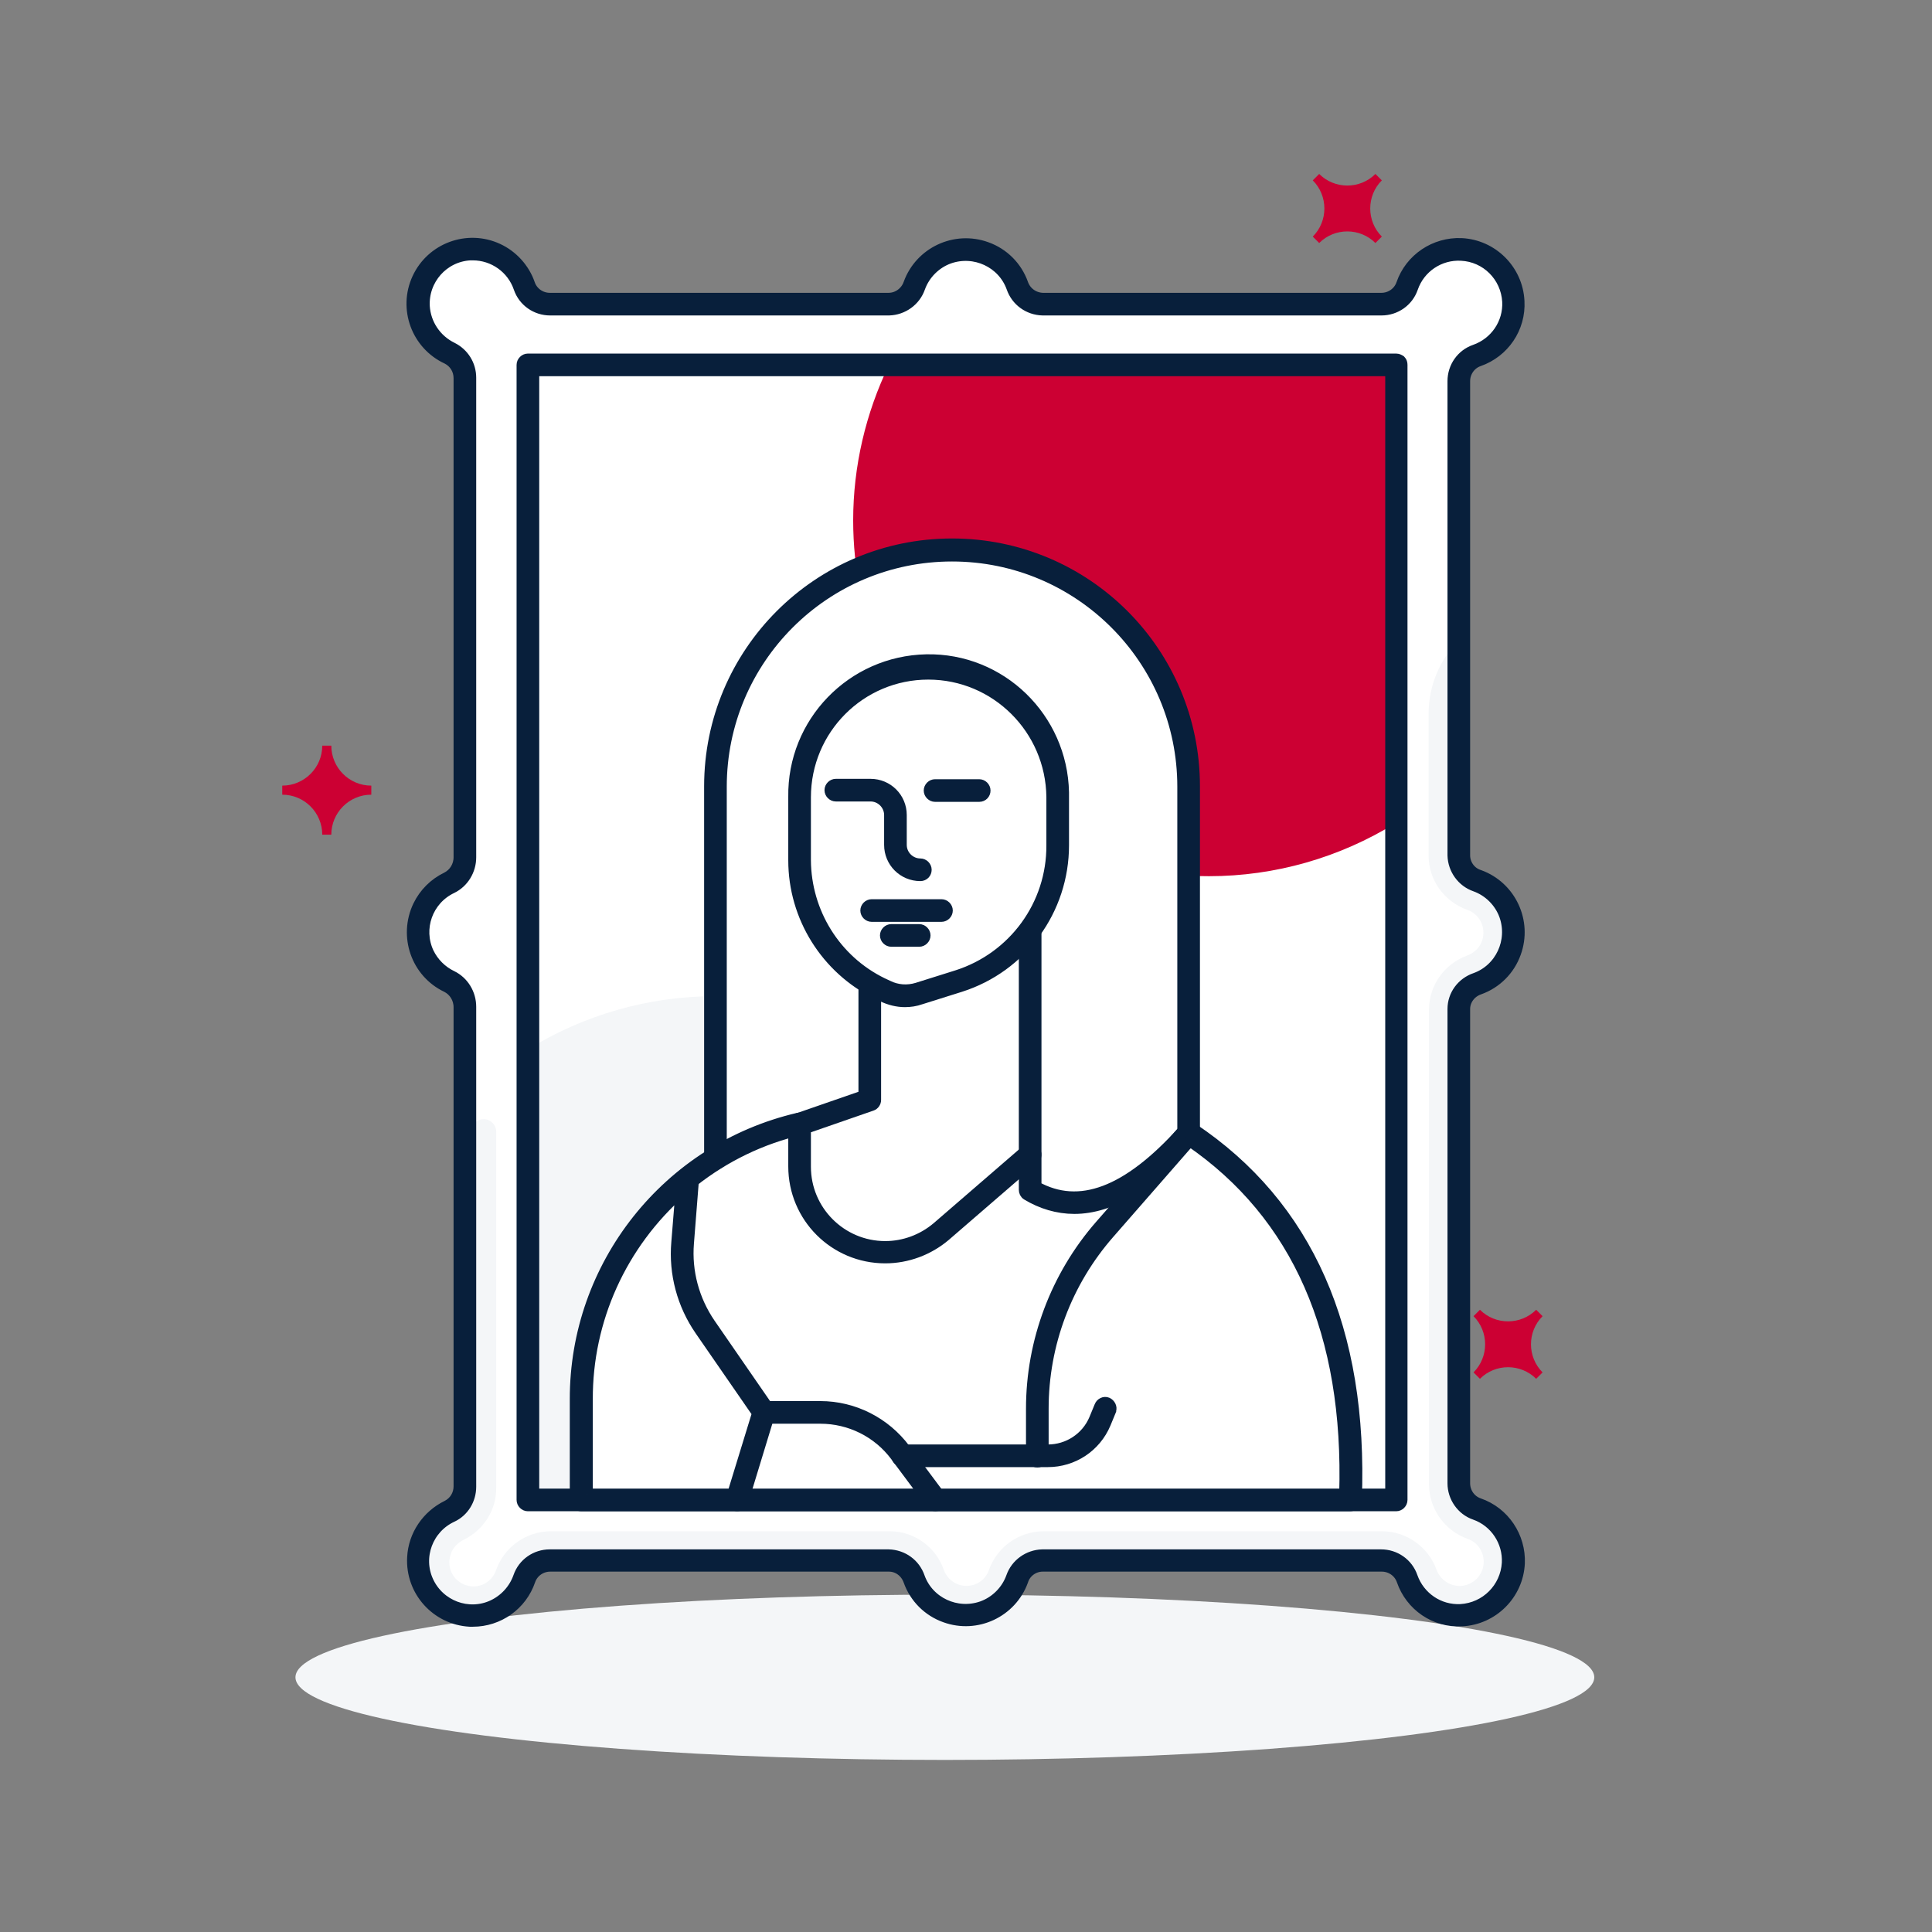
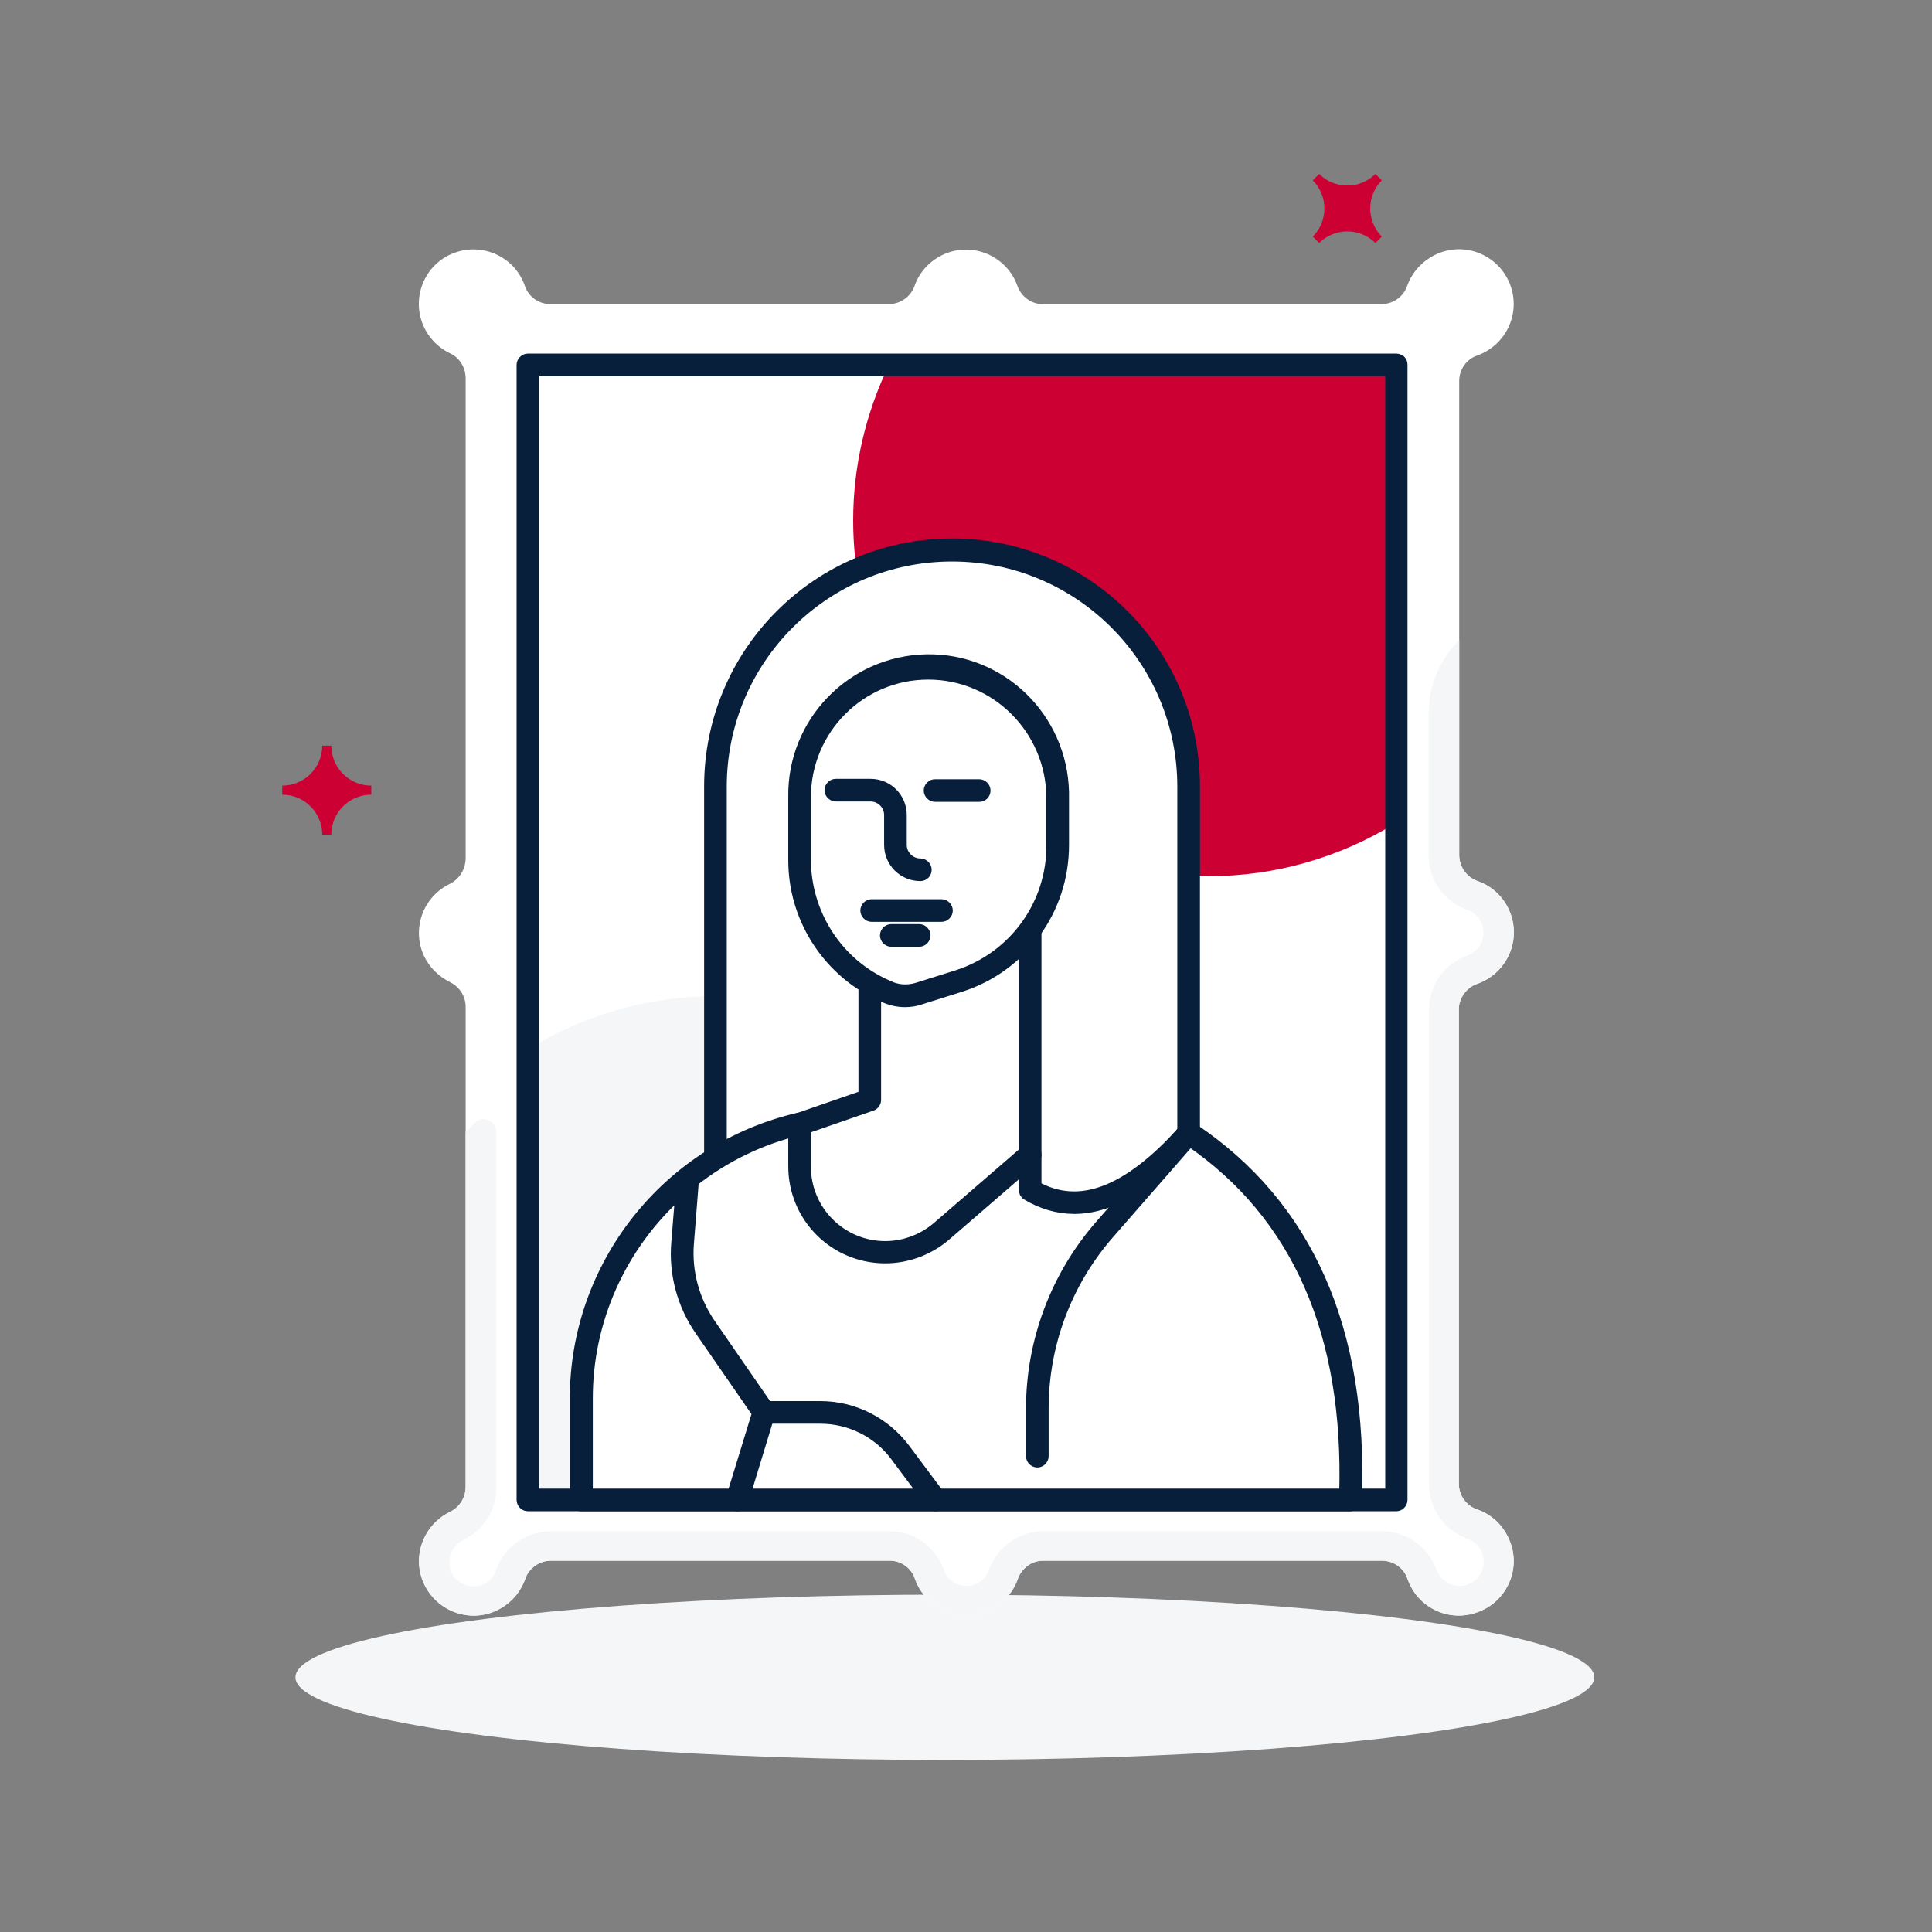
<svg xmlns="http://www.w3.org/2000/svg" version="1.0" id="Layer_1" x="0px" y="0px" viewBox="0 0 512 512" style="enable-background:new 0 0 512 512;" xml:space="preserve">
  <rect x="0" y="0" width="512" height="512" fill="#808080" stroke="none" />
  <style type="text/css">
	.st0{fill:#F4F6F8;}
	.st1{fill:#FFFFFF;}
	.st2{fill:#CC0033;}
	.st3{fill:#081F3B;stroke:#081F3B;stroke-width:3;stroke-miterlimit:10;}
</style>
  <ellipse class="st0" cx="250.4" cy="444.5" rx="172.1" ry="21.9" />
  <path class="st1" d="M401.2,247.1c0-6.1-3.8-11.6-9.6-13.6c-2.9-1-4.8-3.7-4.9-6.7V101c0-3.1,1.9-5.8,4.8-6.8  c7.5-2.7,11.5-10.9,8.8-18.5c-2.7-7.5-10.9-11.5-18.5-8.8c-4.1,1.5-7.4,4.7-8.9,8.9c-1,2.9-3.8,4.8-6.8,4.8h-89.8  c-3,0-5.7-2-6.7-4.9c-2.7-7.5-11-11.4-18.5-8.7c-4.1,1.5-7.3,4.7-8.7,8.7c-1,2.9-3.7,4.8-6.7,4.9h-89.8c-3.1,0-5.8-1.9-6.8-4.8  c-2.6-7.6-10.9-11.5-18.4-8.9c-7.6,2.6-11.5,10.9-8.9,18.4c1.3,3.7,4,6.7,7.6,8.4c2.5,1.2,4,3.8,4,6.6v127.1c0,2.9-1.6,5.5-4.1,6.8  c-7.2,3.4-10.3,12-6.9,19.2c1.4,3,3.9,5.4,6.9,6.9c2.6,1.3,4.2,3.9,4.1,6.8V394c0,2.8-1.5,5.3-4,6.6c-7.2,3.4-10.4,12-7,19.2  c3.4,7.2,12,10.4,19.2,7c3.6-1.7,6.3-4.7,7.6-8.4c1-2.9,3.8-4.8,6.8-4.8h89.8c3.1,0,5.8,2,6.7,4.9c2.7,7.5,11,11.4,18.5,8.7  c4.1-1.5,7.3-4.7,8.7-8.7c1-2.9,3.7-4.9,6.7-4.9h89.8c3.1,0,5.8,1.9,6.8,4.8c2.6,7.6,10.9,11.6,18.4,8.9c7.6-2.6,11.6-10.9,8.9-18.4  c-1.5-4.2-4.7-7.5-8.9-8.9c-2.9-1-4.8-3.8-4.8-6.8V267.4c0-3.1,2-5.8,4.9-6.7C397.3,258.6,401.2,253.2,401.2,247.1z" />
-   <path class="st0" d="M283.8,358.3c0-52.1-42.2-94.3-94.3-94.3c-17.5,0-34.7,4.9-49.6,14.1v121.4h134.4  C280.6,386.7,283.8,372.6,283.8,358.3z" />
+   <path class="st0" d="M283.8,358.3c0-52.1-42.2-94.3-94.3-94.3c-17.5,0-34.7,4.9-49.6,14.1v121.4h134.4  C280.6,386.7,283.8,372.6,283.8,358.3" />
  <path class="st2" d="M226.1,137.9c0,52.1,42.3,94.3,94.3,94.3c17.5,0,34.6-4.9,49.5-14.1V96.7H235.6  C229.4,109.5,226.1,123.6,226.1,137.9z" />
  <path class="st0" d="M391.6,260.7c7.5-2.7,11.4-11,8.7-18.5c-1.5-4.1-4.7-7.3-8.7-8.7c-2.9-1-4.8-3.7-4.9-6.7v-57.2l0,0  c-5.2,5.2-8.1,12.2-8.1,19.5v37.7c0,6.4,4.1,12.1,10.2,14.3c3.3,1.1,5.1,4.7,4,8.1c-0.6,1.9-2.1,3.3-3.9,4  c-6.1,2.2-10.2,7.9-10.2,14.4v125.7c0,6.5,4.1,12.3,10.2,14.5c2.7,0.9,4.4,3.5,4.3,6.4c-0.2,3.3-2.8,5.9-6.1,6.1  c-2.8,0.1-5.4-1.6-6.4-4.3c-2.2-6.1-8-10.2-14.5-10.2h-89.8c-6.4,0.1-12.1,4.1-14.3,10.2c-0.5,1.6-1.7,2.9-3.1,3.6  c-3.2,1.6-7,0.3-8.6-2.9c-0.1-0.2-0.2-0.5-0.3-0.7c-2.1-6.1-7.9-10.2-14.3-10.2h-89.8c-6.5,0-12.3,4.1-14.5,10.2  c-1.1,3.4-4.7,5.2-8,4.1c-3.4-1.1-5.2-4.7-4.1-8c0.1-0.3,0.2-0.6,0.3-0.9c0.7-1.4,1.8-2.5,3.3-3.2c5.2-2.6,8.6-7.9,8.5-13.8v-94.3  c0-1.8-1.5-3.3-3.3-3.3c-0.9,0-1.7,0.3-2.3,0.9l-2.5,2.5V394c0,2.8-1.5,5.3-4,6.6c-7.2,3.4-10.4,12-7,19.2c3.4,7.2,12,10.4,19.2,7  c3.6-1.7,6.3-4.7,7.6-8.4c1-2.9,3.8-4.8,6.8-4.8h89.8c3.1,0,5.8,2,6.7,4.9c2.7,7.5,11,11.4,18.5,8.7c4.1-1.5,7.3-4.7,8.7-8.7  c1-2.9,3.7-4.9,6.7-4.9h89.8c3.1,0,5.8,1.9,6.8,4.8c2.6,7.6,10.9,11.6,18.4,8.9c7.6-2.6,11.6-10.9,8.9-18.4  c-1.5-4.2-4.7-7.5-8.9-8.9c-2.9-1-4.8-3.8-4.8-6.8V267.4C386.7,264.4,388.7,261.7,391.6,260.7z" />
-   <path class="st3" d="M125.3,429.6h-0.8c-8.8-0.5-15.6-8-15.1-16.9c0.3-5.8,3.8-11,9.1-13.6c2-1,3.2-3,3.2-5.2V266.9  c0-2.3-1.3-4.4-3.3-5.4c-8-3.8-11.3-13.4-7.5-21.4c1.6-3.3,4.2-5.9,7.5-7.5c2-1,3.3-3.1,3.3-5.4V100.2c0-2.2-1.2-4.2-3.2-5.2  c-8-3.7-11.5-13.2-7.8-21.2c3.7-8,13.2-11.5,21.2-7.8c3.9,1.8,7,5.2,8.4,9.3c0.8,2.3,3,3.8,5.4,3.8h89.8c2.4,0,4.6-1.6,5.4-3.9  c3-8.3,12.2-12.6,20.5-9.6c4.5,1.6,8,5.1,9.6,9.6c0.8,2.3,2.9,3.8,5.3,3.9h89.8c2.4,0,4.6-1.5,5.4-3.8c2.3-6.7,8.8-11,15.8-10.7  c8.2,0.4,14.8,7,15.2,15.2c0.4,7.1-4,13.5-10.6,15.8c-2.3,0.8-3.8,3-3.8,5.4v125.7c0,2.4,1.6,4.6,3.9,5.3c8.3,3,12.6,12.2,9.6,20.5  c-1.6,4.5-5.1,8-9.6,9.6c-2.3,0.8-3.9,2.9-3.9,5.3v125.7c0,2.4,1.5,4.6,3.8,5.4c6.7,2.3,11,8.8,10.7,15.8c-0.4,8.2-7,14.8-15.2,15.2  c-7.1,0.4-13.5-4-15.8-10.7c-0.8-2.3-3-3.8-5.4-3.8h-89.9c-2.4,0-4.6,1.6-5.3,3.9c-3,8.3-12.2,12.6-20.5,9.6c-4.5-1.6-8-5.1-9.6-9.6  c-0.8-2.3-2.9-3.9-5.3-3.9h-89.8c-2.4,0-4.6,1.5-5.4,3.8C138.2,425.3,132.1,429.6,125.3,429.6z M125.3,67.5h-0.7  c-7.2,0.4-12.6,6.6-12.2,13.7c0.3,4.7,3.1,8.9,7.4,11c3,1.5,4.9,4.5,4.9,7.9v127.1c0,3.4-1.9,6.6-5,8.1c-6.5,3.1-9.2,10.8-6.2,17.2  c1.3,2.7,3.5,4.9,6.2,6.2c3.1,1.5,5,4.7,5,8.1V394c0,3.4-1.9,6.5-4.9,7.9c-6.5,3-9.4,10.7-6.4,17.2c3,6.5,10.7,9.4,17.2,6.4  c3.2-1.5,5.7-4.2,6.9-7.6c1.2-3.5,4.5-5.8,8.2-5.8h89.8c3.7,0.1,6.9,2.4,8.1,5.9c2.4,6.7,9.9,10.2,16.7,7.8c3.6-1.3,6.5-4.2,7.8-7.8  c1.2-3.5,4.5-5.8,8.1-5.9h89.8c3.7,0,7,2.3,8.2,5.8c1.9,5.4,7.1,9,12.9,8.7c6.7-0.4,12-5.7,12.4-12.4c0.3-5.7-3.2-11-8.6-12.9  c-3.5-1.2-5.8-4.6-5.8-8.2V267.4c0-3.7,2.4-6.9,5.9-8.1c6.7-2.4,10.2-9.9,7.8-16.7c-1.3-3.6-4.2-6.5-7.8-7.8  c-3.5-1.2-5.8-4.5-5.9-8.1V101c0-3.7,2.3-7,5.8-8.2c5.4-1.9,9-7.1,8.7-12.9c-0.4-6.7-5.7-12-12.4-12.3c-5.7-0.3-11,3.2-12.9,8.7  c-1.2,3.5-4.5,5.8-8.2,5.8h-89.8c-3.7-0.1-6.9-2.4-8.1-5.9c-2.4-6.7-9.9-10.2-16.7-7.8c-3.6,1.3-6.5,4.2-7.8,7.8  c-1.2,3.5-4.5,5.8-8.1,5.9h-89.8c-3.7,0-7-2.3-8.2-5.8C135.8,71,130.8,67.5,125.3,67.5z" />
  <path class="st3" d="M370,399H139.9c-0.8,0-1.5-0.7-1.5-1.5V96.7c0-0.8,0.7-1.5,1.5-1.5H370c0.4,0,0.8,0.2,1.1,0.4  c0.3,0.3,0.4,0.7,0.4,1.1v300.8C371.5,398.3,370.8,399,370,399C370,399,370,399,370,399z M141.4,396h227.2V98.2H141.4L141.4,396z" />
  <path class="st1" d="M315,300.3c30.3,20.1,44.5,52.5,42.8,97.2H154v-26.6c0-34.8,23.9-65,57.8-73l0,0l18.7-6.4v-30.4h65.2L315,300.3  " />
  <path class="st1" d="M253.9,260l-10.5,3.3c-2.9,0.9-6.1,0.7-8.9-0.6L233,262c-13-6.3-21.2-19.5-21.2-34v-16.8  c0-18.9,15.3-34.2,34.1-34.2l0,0c18.9,0,34.2,15.3,34.2,34.2l0,0V224C280.2,240.4,269.5,255,253.9,260z" />
  <path class="st1" d="M189.7,307v-98.6c0-34.6,28.1-62.7,62.7-62.7l0,0l0,0c34.6,0,62.6,28.1,62.6,62.7v91.9  c-14.2,15.9-28.2,23.3-42,15" />
  <path class="st3" d="M239.8,265.4c-2,0-4-0.5-5.9-1.4l-1.5-0.7c-13.4-6.6-22-20.3-22-35.3v-16.8c-0.3-19.7,15.4-35.9,35.1-36.3  s35.9,15.4,36.3,35.1c0,0.4,0,0.8,0,1.2V224c0,17.1-11,32.2-27.3,37.4l-10.5,3.3C242.6,265.2,241.2,265.4,239.8,265.4z M246,178.6  c-18,0-32.6,14.6-32.6,32.7V228c0.1,13.8,7.9,26.5,20.4,32.6l1.5,0.7c2.4,1.2,5.2,1.4,7.8,0.6l10.5-3.3l0,0  c15.1-4.8,25.3-18.8,25.2-34.6v-12.8C278.6,193.2,264,178.6,246,178.6z" />
  <path class="st3" d="M284.7,320.2c-4.4,0-8.7-1.3-12.5-3.6c-0.5-0.3-0.7-0.8-0.7-1.3v-68.2c0-0.8,0.7-1.5,1.5-1.5l0,0l0,0  c0.8,0,1.5,0.7,1.5,1.5l0,0v67.4c11.5,6.4,24.3,1.6,39-14.7v-91.3c0-33.8-27.4-61.2-61.2-61.2s-61.2,27.4-61.2,61.2V307  c0,0.8-0.7,1.5-1.5,1.5s-1.5-0.7-1.5-1.5v-98.6c0-35.4,28.7-64.2,64.2-64.2s64.2,28.7,64.2,64.2v91.9c0,0.4-0.1,0.7-0.4,1  C304.9,313.9,294.5,320.2,284.7,320.2z" />
  <path class="st3" d="M234.6,333.3c-13.4,0-24.2-10.8-24.2-24.2v-11.2c0-0.6,0.4-1.2,1-1.4l17.6-6.1v-29.3c0-0.8,0.7-1.5,1.5-1.5l0,0  c0.8,0,1.5,0.7,1.5,1.5v30.4c0,0.6-0.4,1.2-1,1.4l-17.6,6.1v10.2c0,11.7,9.5,21.2,21.2,21.2c5,0,9.9-1.8,13.8-5.1l23.6-20.4  c0.6-0.6,1.6-0.5,2.1,0.1c0.6,0.6,0.5,1.6-0.1,2.1l-23.6,20.4C246,331.2,240.4,333.3,234.6,333.3z" />
  <path class="st3" d="M195.3,399H154c-0.8,0-1.5-0.7-1.5-1.5v-26.6c-0.1-35.5,24.4-66.4,59-74.5c0.8-0.2,1.6,0.3,1.8,1.1  c0.2,0.8-0.3,1.6-1.1,1.8c-10.4,2.4-20.1,7.1-28.5,13.7l-1.3,16.5c-0.6,7.5,1.4,15,5.7,21.3l15.6,22.6c0.3,0.4,0.3,0.9,0.2,1.3  l-7.1,23.3C196.6,398.6,196,399,195.3,399z M155.5,396h38.7l6.6-21.5l-15.2-22c-4.7-6.8-6.9-15-6.2-23.2l1.1-13.6  c-15.9,14-25,34.1-24.9,55.2V396z" />
  <path class="st3" d="M247.9,399h-52.5c-0.8,0-1.5-0.7-1.5-1.5s0.7-1.5,1.5-1.5h49.6l-7.6-10.2c-4.7-6.3-12.1-10-20-10h-14.9  c-0.8,0-1.5-0.7-1.5-1.5s0.7-1.5,1.5-1.5h14.9c8.8,0,17.1,4.2,22.4,11.3l9.4,12.6c0.5,0.7,0.4,1.6-0.3,2.1  C248.5,398.9,248.2,399,247.9,399L247.9,399z" />
  <path class="st3" d="M357.8,399H247.9c-0.8,0-1.5-0.7-1.5-1.5s0.7-1.5,1.5-1.5h108.5c1.3-42.6-12.5-74.1-41.1-93.7l-21.4,24.5  c-11.3,12.9-17.5,29.4-17.5,46.5v12.6c0,0.8-0.7,1.5-1.5,1.5s-1.5-0.7-1.5-1.5v-12.6c0-17.8,6.5-35.1,18.2-48.5l22.3-25.5  c0.5-0.6,1.3-0.7,2-0.3c30.6,20.4,45.2,53.5,43.5,98.5C359.3,398.4,358.6,399,357.8,399z" />
  <path class="st3" d="M243.9,232c-4.5,0-8.1-3.6-8.1-8.1V216c0-2.8-2.3-5.1-5.1-5.1h-9.2c-0.8,0-1.5-0.7-1.5-1.5s0.7-1.5,1.5-1.5l0,0  h9.2c4.5,0,8.1,3.6,8.1,8.1v7.9c0,2.8,2.3,5.1,5.1,5.1c0,0,0,0,0,0c0.8,0,1.5,0.7,1.5,1.5S244.8,232,243.9,232L243.9,232z" />
  <path class="st3" d="M259.5,211h-11.7c-0.8,0-1.5-0.7-1.5-1.5s0.7-1.5,1.5-1.5h11.7c0.8,0,1.5,0.7,1.5,1.5S260.4,211,259.5,211z" />
  <path class="st3" d="M243.6,249.4h-7.4c-0.8,0-1.5-0.7-1.5-1.5s0.7-1.5,1.5-1.5h7.4c0.8,0,1.5,0.7,1.5,1.5S244.4,249.4,243.6,249.4z  " />
  <path class="st3" d="M249.5,242.8H231c-0.8,0-1.5-0.7-1.5-1.5s0.7-1.5,1.5-1.5h18.5c0.8,0,1.5,0.7,1.5,1.5S250.3,242.8,249.5,242.8  L249.5,242.8z" />
-   <path class="st3" d="M277.7,387.3h-38.5c-0.8,0-1.5-0.7-1.5-1.5s0.7-1.5,1.5-1.5h38.5c5.4,0,10.3-3.2,12.4-8.2l1.4-3.4  c0.3-0.8,1.2-1.2,1.9-0.9s1.2,1.2,0.9,1.9c0,0,0,0.1,0,0.1l-1.4,3.4C290.3,383.4,284.3,387.3,277.7,387.3z" />
  <path class="st2" d="M87.8,221.2h-2.4c0-5.8-4.7-10.6-10.6-10.6v-2.4c5.8,0,10.6-4.7,10.6-10.6h2.4c0,5.8,4.7,10.6,10.6,10.6v2.4  C92.5,210.6,87.8,215.4,87.8,221.2z" />
  <path class="st2" d="M347.9,47.8l1.7-1.7c4.1,4.1,10.8,4.1,14.9,0l1.7,1.7c-4.1,4.1-4.1,10.8,0,14.9l-1.7,1.7  c-4.1-4.1-10.8-4.1-14.9,0l-1.7-1.7C352,58.6,352,51.9,347.9,47.8z" />
-   <path class="st2" d="M390.5,348.8l1.7-1.7c4.1,4.1,10.8,4.1,14.9,0l1.7,1.7c-4.1,4.1-4.1,10.8,0,14.9c0,0,0,0,0,0l-1.7,1.7  c-4.1-4.1-10.8-4.1-14.9,0c0,0,0,0,0,0l-1.7-1.7C394.6,359.6,394.6,352.9,390.5,348.8C390.5,348.8,390.5,348.8,390.5,348.8z" />
</svg>